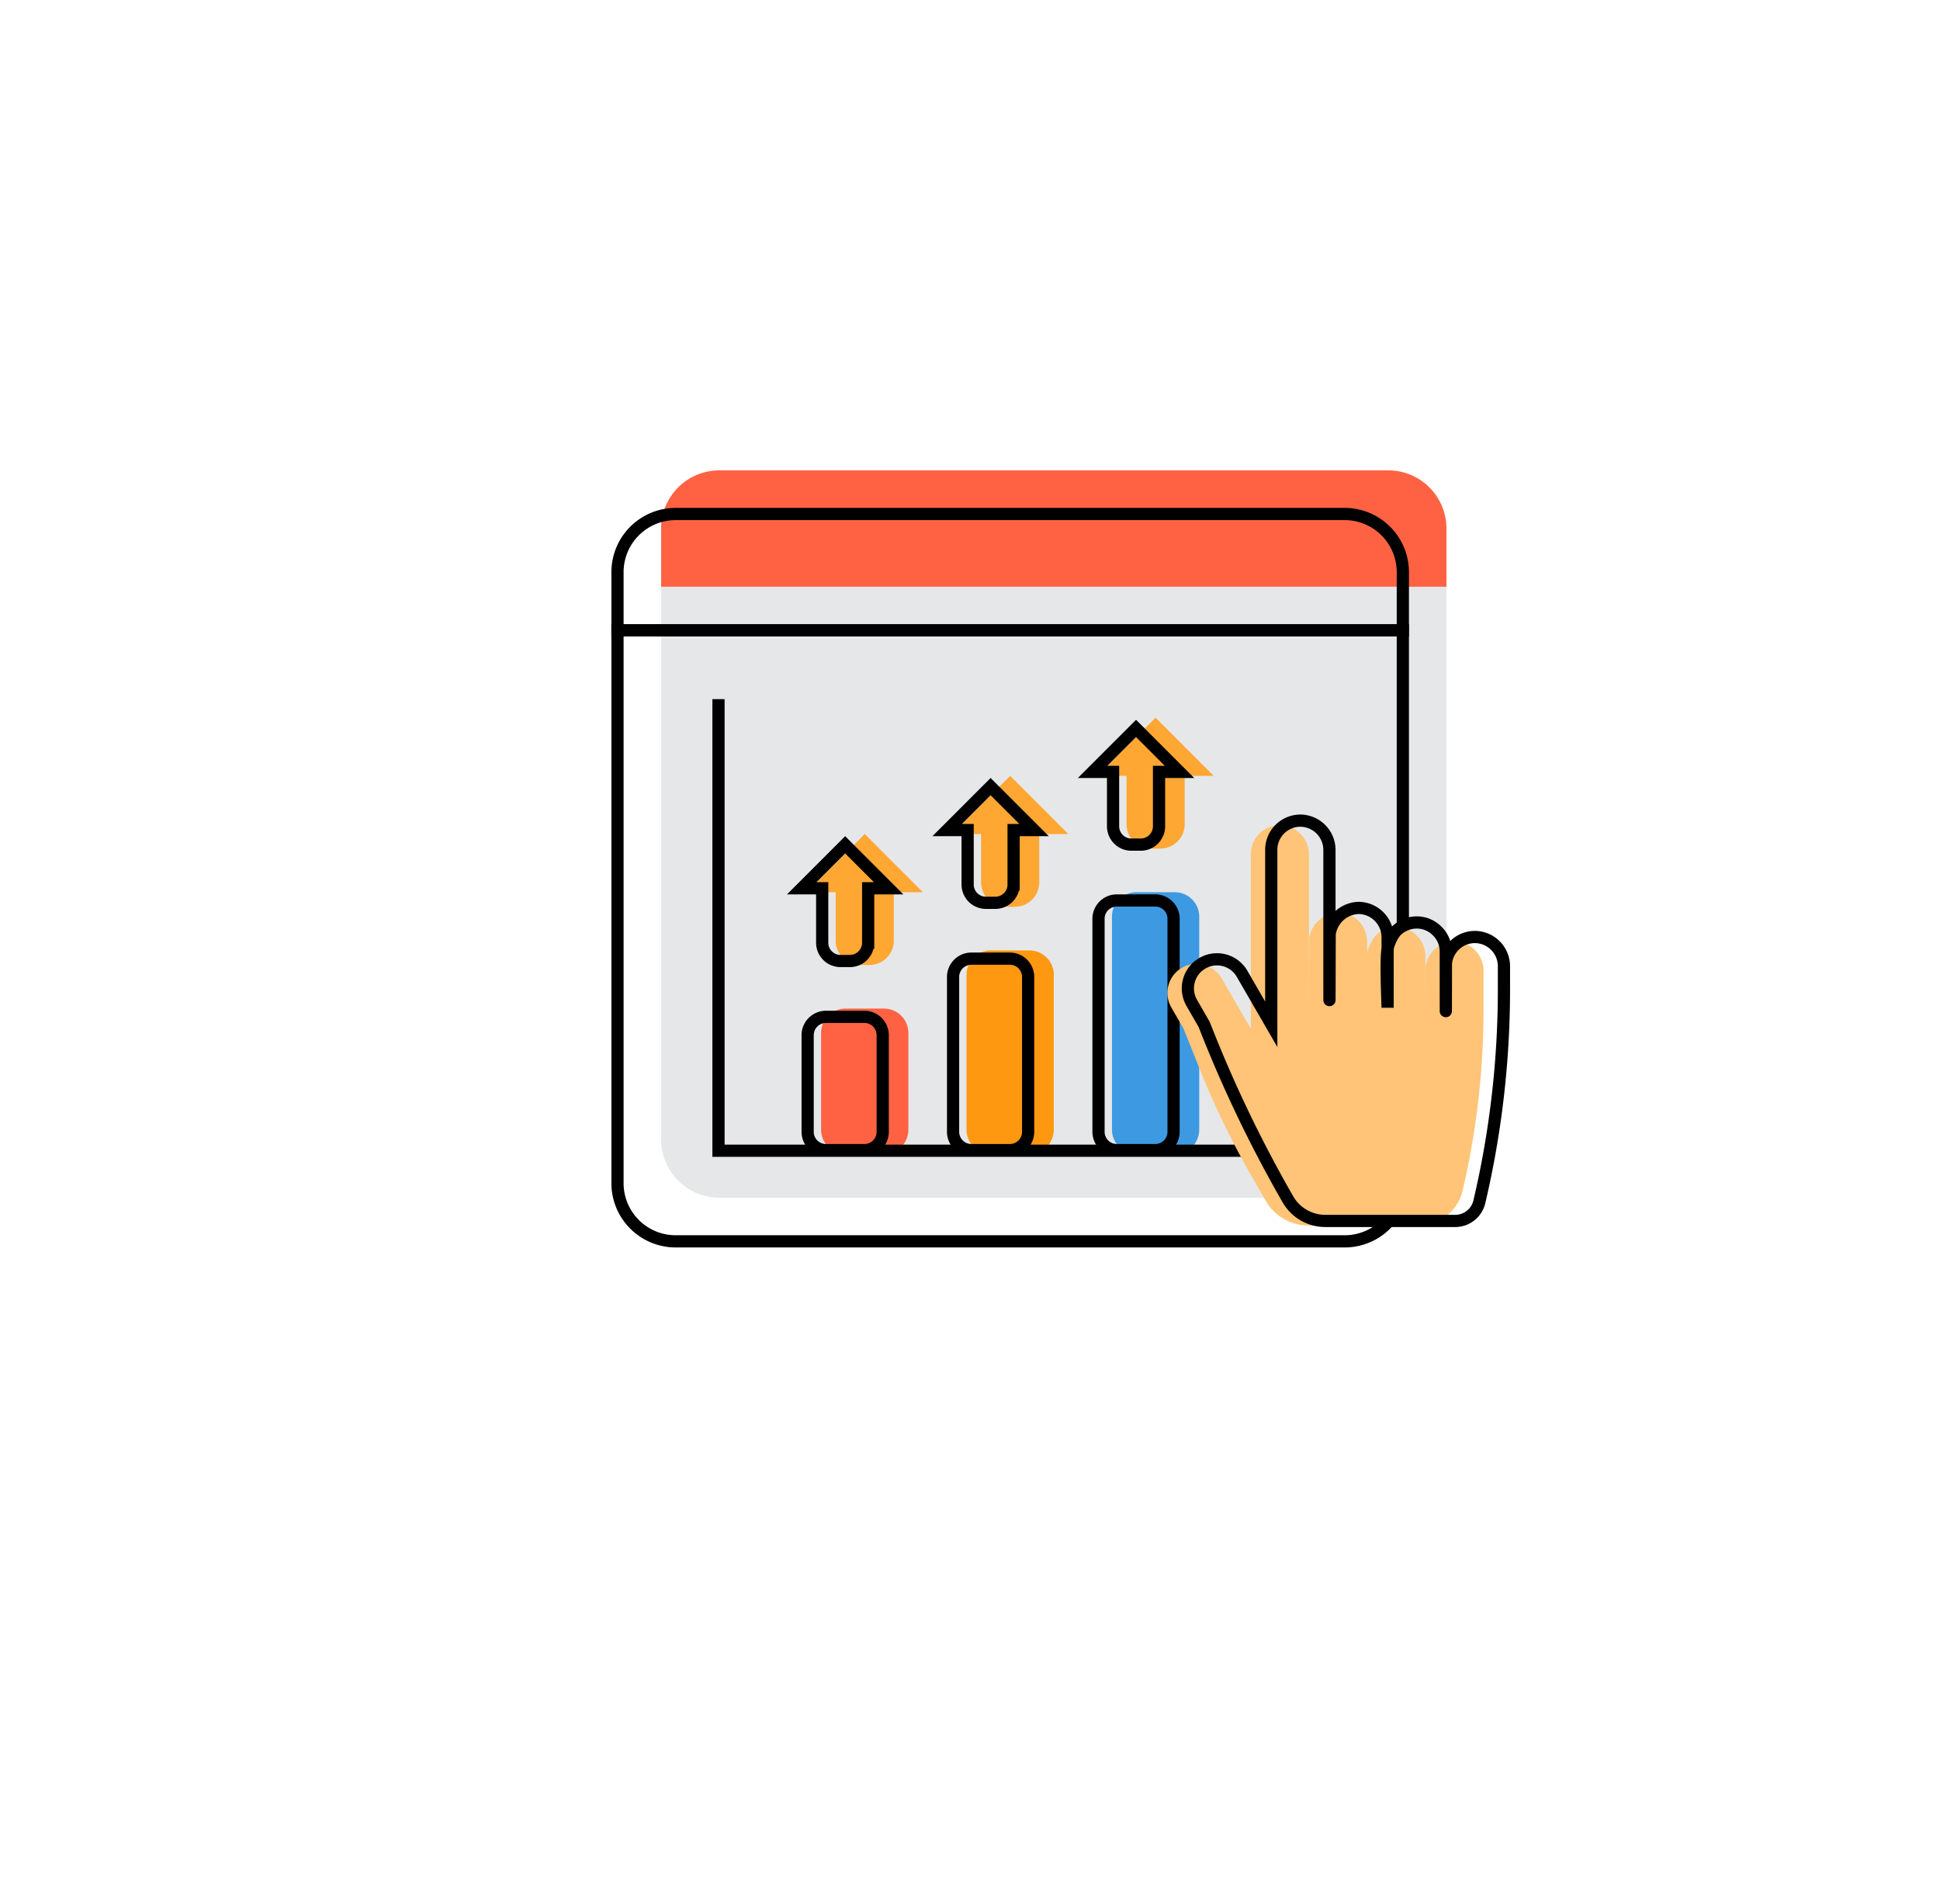
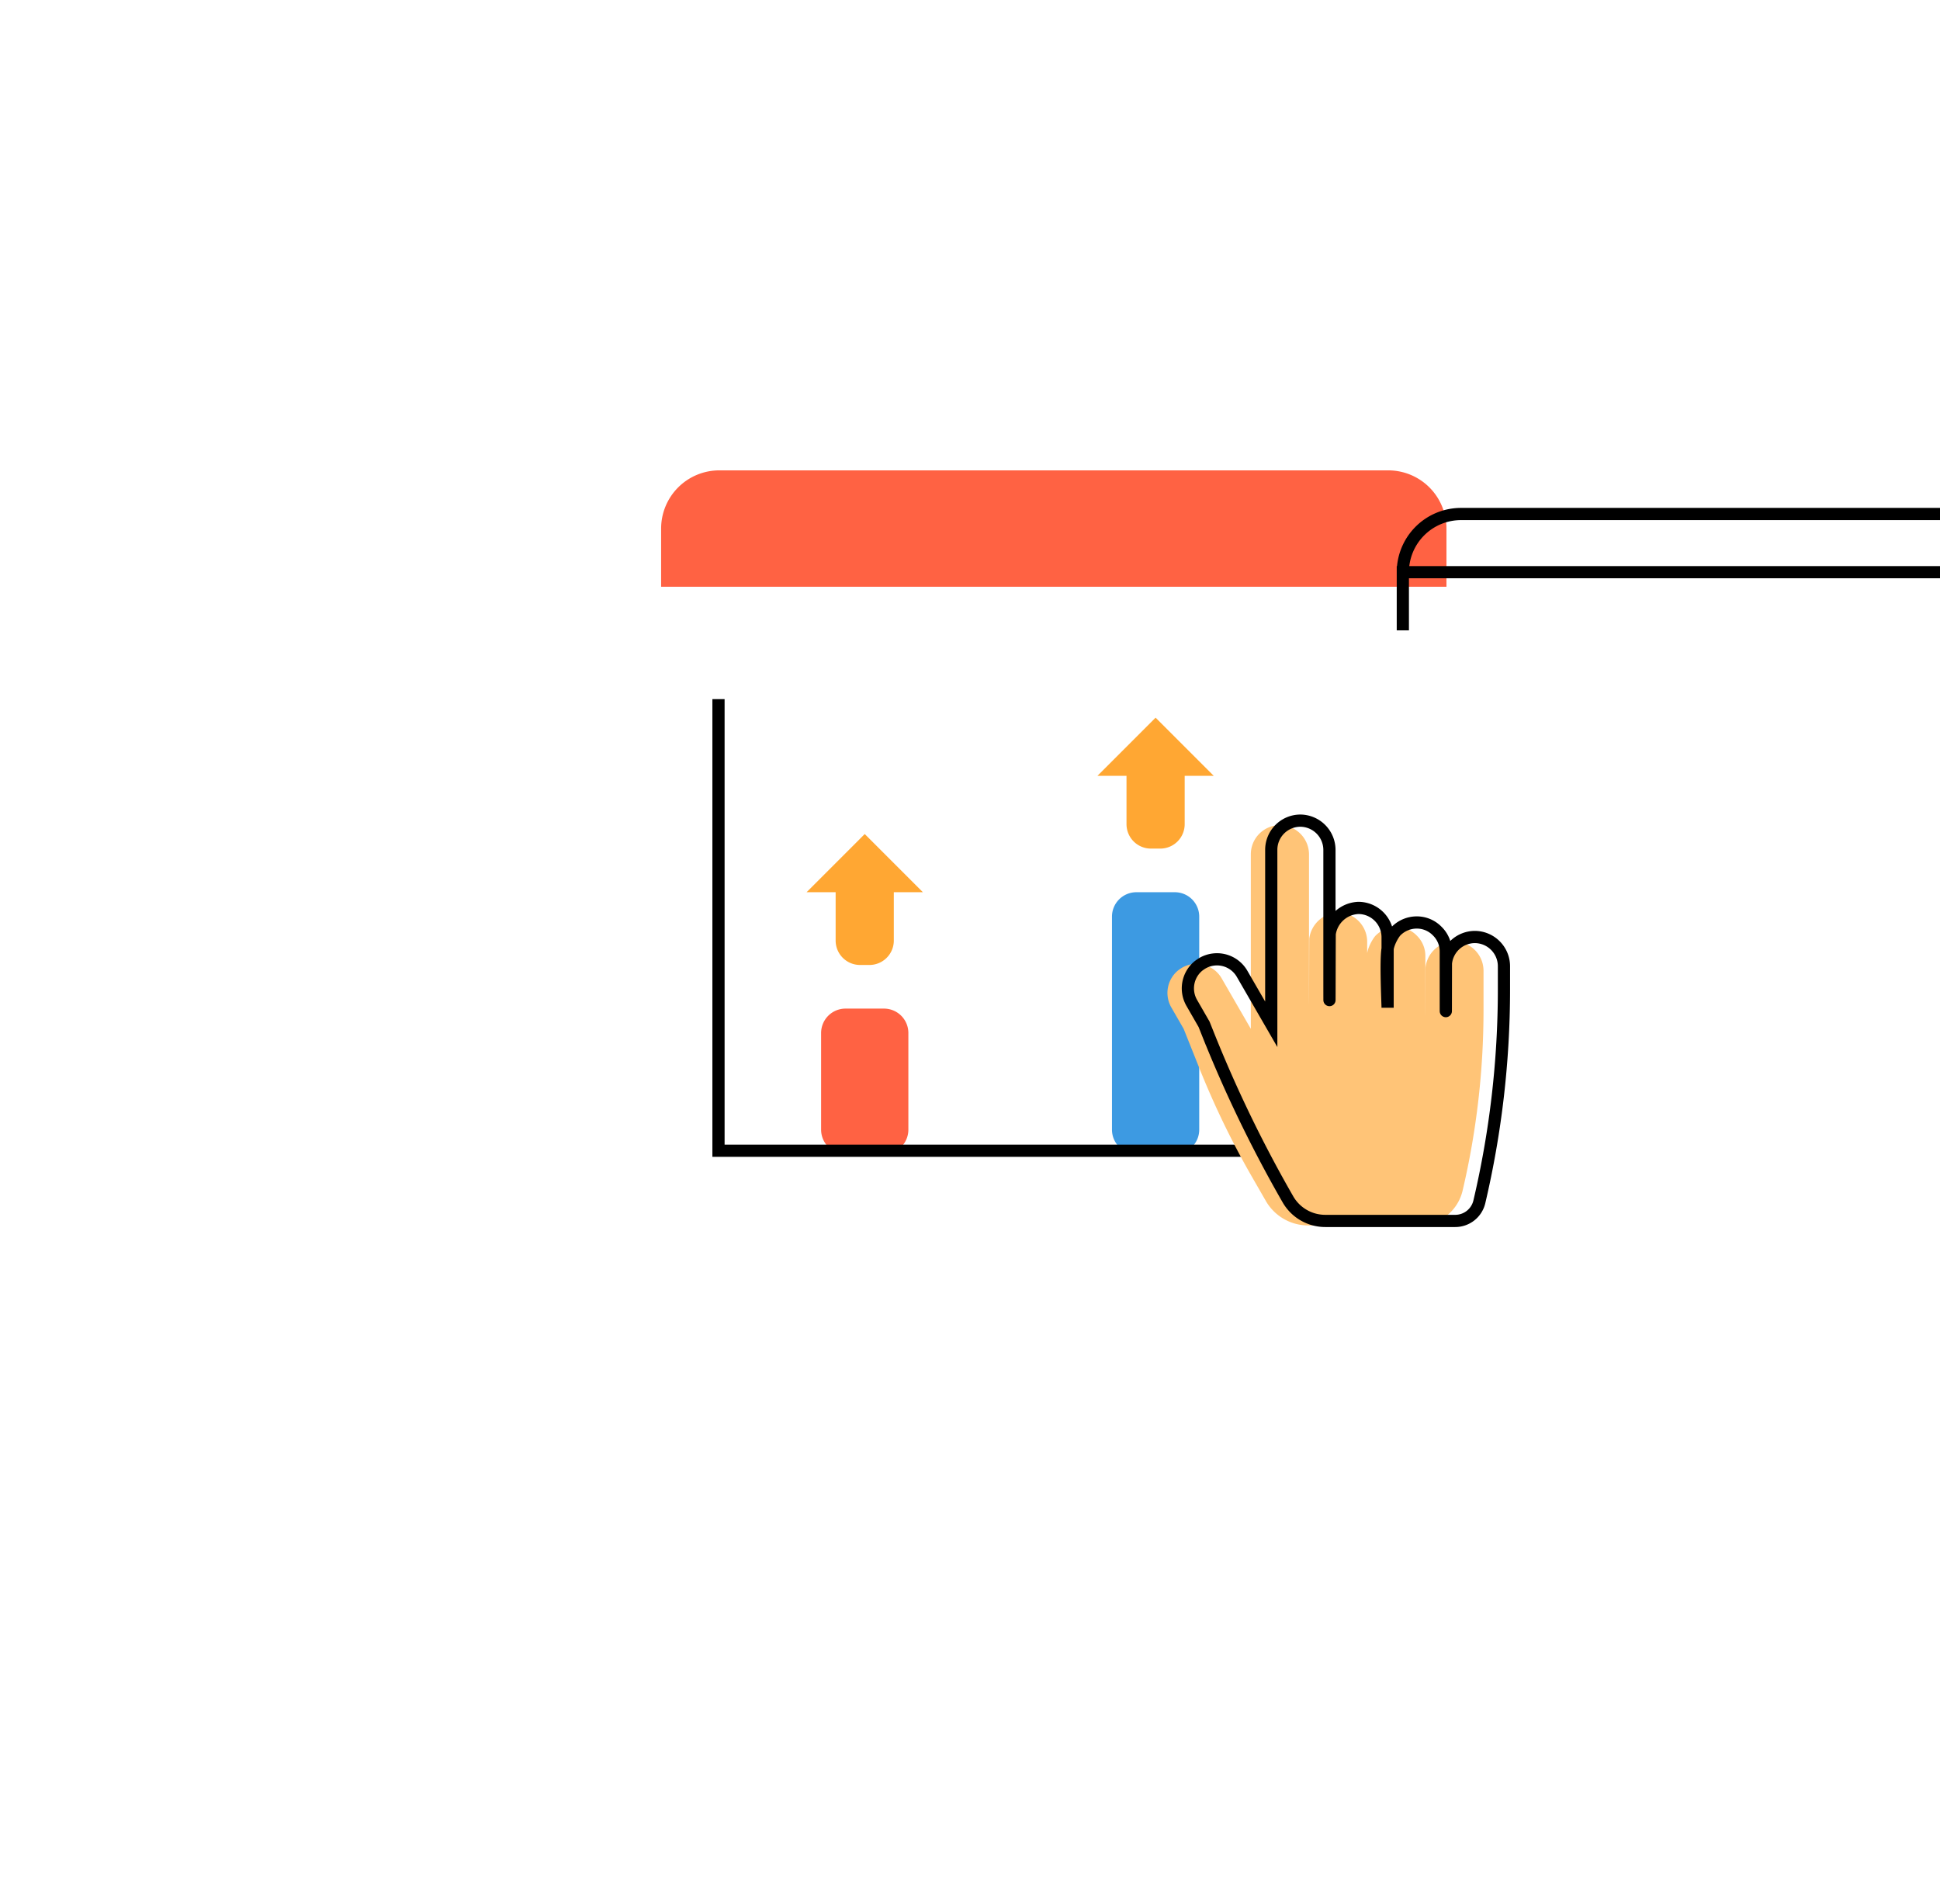
<svg xmlns="http://www.w3.org/2000/svg" width="159" height="156" fill="none">
  <g filter="url(#a)">
    <rect x="34.43" y=".662" width="125.97" height="124.5" rx="30" transform="rotate(9.206 34.43 .662)" fill="#fff" />
  </g>
  <path d="M118.55 43.309v4.768H54.185v-4.768a4.768 4.768 0 0 1 4.767-4.768h54.83a4.77 4.77 0 0 1 4.768 4.768z" fill="#FF6243" />
-   <path d="M118.55 48.077V93.37a4.768 4.768 0 0 1-4.768 4.768h-54.83a4.768 4.768 0 0 1-4.767-4.768V48.077h64.365z" fill="#E6E7E8" />
-   <path d="M114.975 46.884v4.768H50.609v-4.768a4.768 4.768 0 0 1 4.768-4.767h54.83a4.766 4.766 0 0 1 4.768 4.767z" stroke="#000" />
-   <path d="M114.975 51.652v45.294a4.765 4.765 0 0 1-4.768 4.768h-54.83a4.768 4.768 0 0 1-4.768-4.767V51.651h64.366z" stroke="#000" />
+   <path d="M114.975 46.884v4.768v-4.768a4.768 4.768 0 0 1 4.768-4.767h54.83a4.766 4.766 0 0 1 4.768 4.767z" stroke="#000" />
  <path d="M99.479 63.572h-2.384v3.96a2 2 0 0 1-2 2h-.768a2 2 0 0 1-2-2v-3.96h-2.384l4.768-4.768 4.768 4.768z" fill="#FFA733" />
  <path d="M91.136 75.107a2 2 0 0 1 2-2h3.151a2 2 0 0 1 2 2v17.456a2 2 0 0 1-2 2h-3.151a2 2 0 0 1-2-2V75.107z" fill="#3D9AE2" />
-   <path d="M87.56 68.34h-2.384v3.96a2 2 0 0 1-2 2h-.768a2 2 0 0 1-2-2v-3.96h-2.384l4.768-4.768 4.768 4.768z" fill="#FFA733" />
-   <path d="M79.216 79.876a2 2 0 0 1 2-2h3.152a2 2 0 0 1 2 2v12.687a2 2 0 0 1-2 2h-3.152a2 2 0 0 1-2-2V79.875z" fill="#FF9811" />
  <path d="M75.64 73.108h-2.384v3.96a2 2 0 0 1-2 2h-.768a2 2 0 0 1-2-2v-3.96h-2.383l4.767-4.768 4.768 4.768z" fill="#FFA733" />
  <path d="M67.297 84.643a2 2 0 0 1 2-2h3.152a2 2 0 0 1 2 2v7.92a2 2 0 0 1-2 2h-3.152a2 2 0 0 1-2-2v-7.92z" fill="#FF6243" />
-   <path d="M90.726 63.247h-1.177l3.56-3.56 3.561 3.56h-1.677v4.46a1.5 1.5 0 0 1-1.5 1.5h-.767a1.5 1.5 0 0 1-1.5-1.5v-4.46h-.5zM90.033 75.283a1.5 1.5 0 0 1 1.5-1.5h3.152a1.5 1.5 0 0 1 1.5 1.5v17.455a1.5 1.5 0 0 1-1.5 1.5h-3.152a1.5 1.5 0 0 1-1.5-1.5V75.283zM78.806 68.015h-1.177l3.56-3.56 3.561 3.56h-1.676v4.46a1.5 1.5 0 0 1-1.5 1.5h-.768a1.5 1.5 0 0 1-1.5-1.5v-4.46h-.5zM78.113 80.05a1.5 1.5 0 0 1 1.5-1.5h3.152a1.5 1.5 0 0 1 1.5 1.5v12.688a1.5 1.5 0 0 1-1.5 1.5h-3.152a1.5 1.5 0 0 1-1.5-1.5V80.051zM66.886 72.783h-1.177l3.56-3.56 3.561 3.56h-1.676v4.46a1.5 1.5 0 0 1-1.5 1.5h-.768a1.5 1.5 0 0 1-1.5-1.5v-4.46h-.5zM66.194 84.819a1.5 1.5 0 0 1 1.5-1.5h3.152a1.5 1.5 0 0 1 1.5 1.5v7.92a1.5 1.5 0 0 1-1.5 1.5h-3.152a1.5 1.5 0 0 1-1.5-1.5v-7.92z" stroke="#000" />
  <path d="M58.887 57.286v37.003h46.887" stroke="#000" />
  <path d="M121.588 79.53v3.23a64.77 64.77 0 0 1-1.714 14.797 3.699 3.699 0 0 1-3.601 2.853h-9.059a3.999 3.999 0 0 1-3.467-2.006l-1.133-1.969a70.06 70.06 0 0 1-4.328-8.939L97.01 84.3l-1.002-1.74a2.384 2.384 0 0 1 .525-3.028c.11-.086.225-.166.345-.239a2.378 2.378 0 0 1 3.254.882l2.384 4.125V69.995a2.39 2.39 0 0 1 2.384-2.384 2.403 2.403 0 0 1 2.384 2.384v7.152c0 11.737.011-.176.023-.262a2.478 2.478 0 0 1 2.361-2.122 2.404 2.404 0 0 1 2.384 2.384v.85l-.001 4.946c.001-.385-.173-3.864.001-4.843.112-.628.526-1.27.7-1.445a2.392 2.392 0 0 1 1.684-.7 2.333 2.333 0 0 1 1.68.703 2.312 2.312 0 0 1 .704 1.68v1.193c0 2.824.001 4.348.004 3.418.002-.688.005-3.623.008-3.657a2.392 2.392 0 0 1 2.372-2.145 2.401 2.401 0 0 1 2.384 2.384z" fill="#FFC477" />
  <path d="m113.726 82.573.001-4.945v-.85a2.404 2.404 0 0 0-2.384-2.385 2.476 2.476 0 0 0-2.361 2.122c-.012.087-.023 12-.023.262v-7.151a2.403 2.403 0 0 0-2.384-2.384 2.392 2.392 0 0 0-2.384 2.384v14.303l-2.384-4.124a2.372 2.372 0 0 0-2.372-1.18c-.31.04-.61.141-.882.298-.12.072-.235.152-.346.238a2.384 2.384 0 0 0-.524 3.028l1.001 1.74.333.834a105.878 105.878 0 0 0 6.541 13.51 3.527 3.527 0 0 0 3.057 1.768h10.655a2.03 2.03 0 0 0 1.976-1.566 76.114 76.114 0 0 0 2.016-17.405V79.16a2.399 2.399 0 0 0-2.384-2.384 2.392 2.392 0 0 0-2.371 2.146c-.003.033-.006 2.969-.008 3.656-.003.93-.004-.594-.004-3.418V77.97a2.318 2.318 0 0 0-.704-1.68 2.329 2.329 0 0 0-1.68-.704 2.392 2.392 0 0 0-1.684.7c-.175.175-.588.817-.7 1.446m-.001 4.842c.001-.384-.173-3.863.001-4.842m-.001 4.842.001-4.842" stroke="#000" />
  <defs>
    <filter id="a" x=".921" y="1.071" width="155.448" height="154.232" filterUnits="userSpaceOnUse" color-interpolation-filters="sRGB">
      <feFlood flood-opacity="0" result="BackgroundImageFix" />
      <feColorMatrix in="SourceAlpha" values="0 0 0 0 0 0 0 0 0 0 0 0 0 0 0 0 0 0 127 0" result="hardAlpha" />
      <feOffset dx="-8" dy="6" />
      <feGaussianBlur stdDeviation="5" />
      <feComposite in2="hardAlpha" operator="out" />
      <feColorMatrix values="0 0 0 0 0.586 0 0 0 0 0.566 0 0 0 0 0.566 0 0 0 0.25 0" />
      <feBlend in2="BackgroundImageFix" result="effect1_dropShadow_54_1229" />
      <feBlend in="SourceGraphic" in2="effect1_dropShadow_54_1229" result="shape" />
    </filter>
  </defs>
</svg>